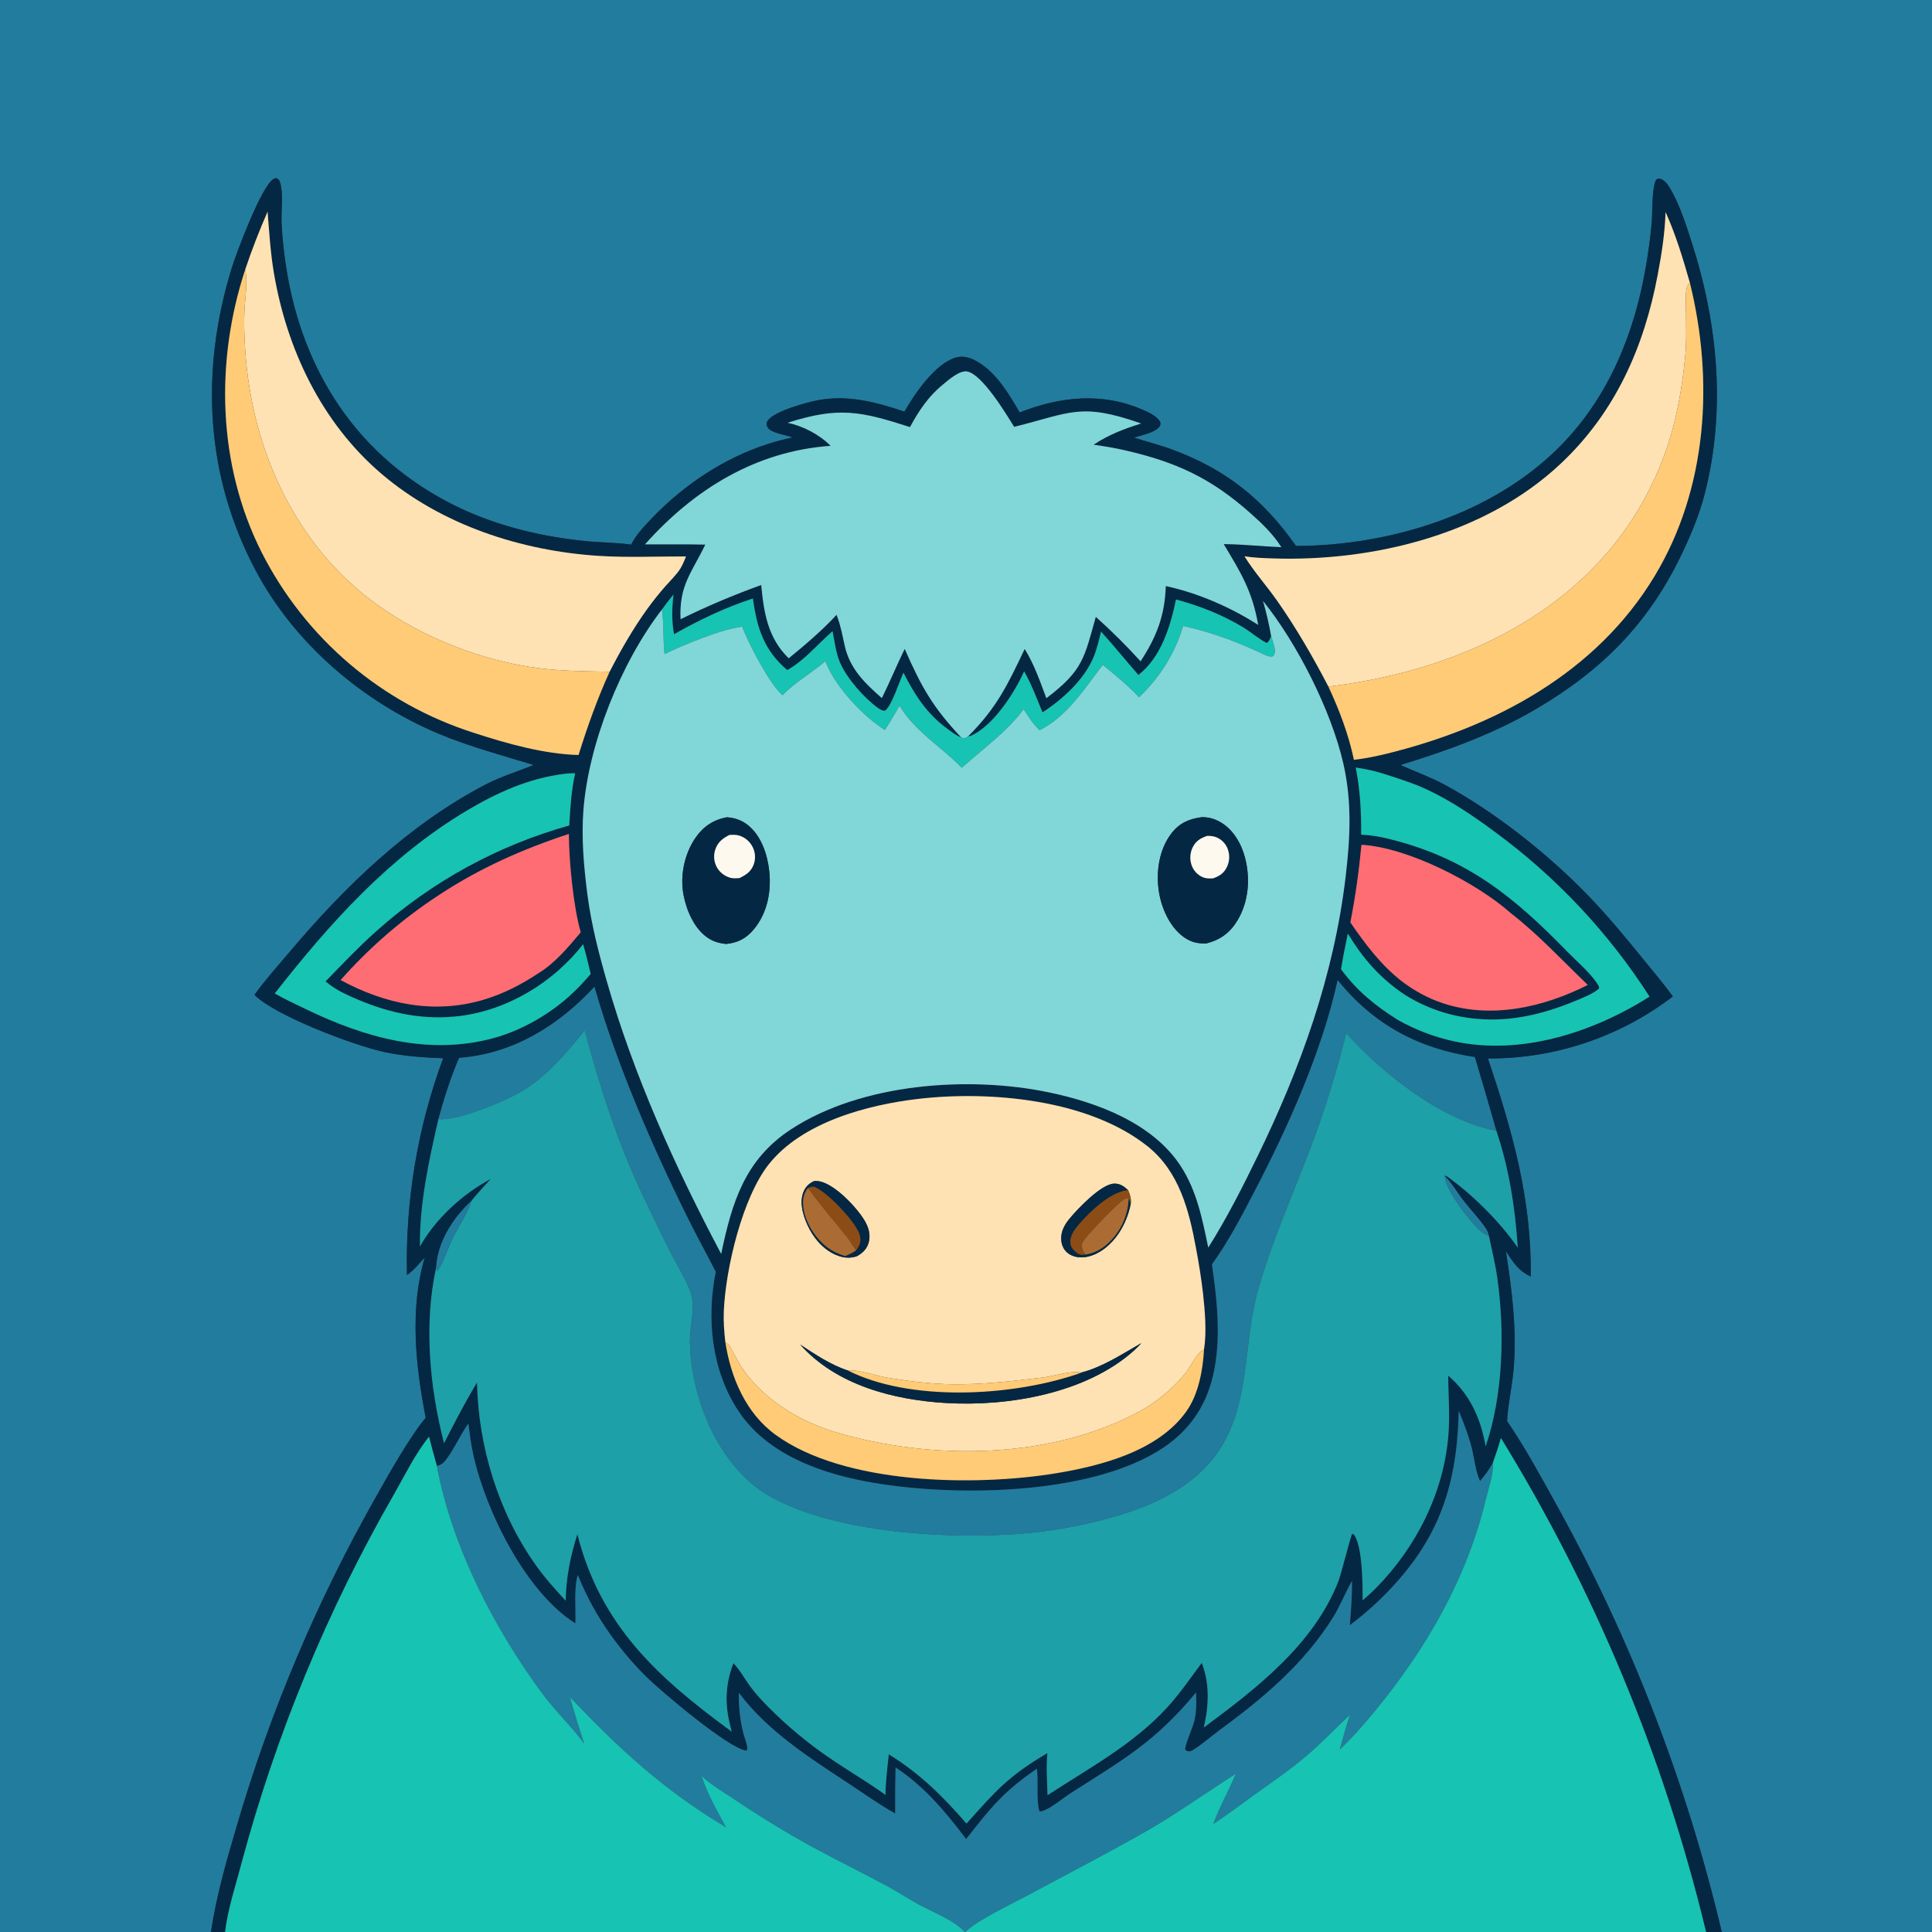
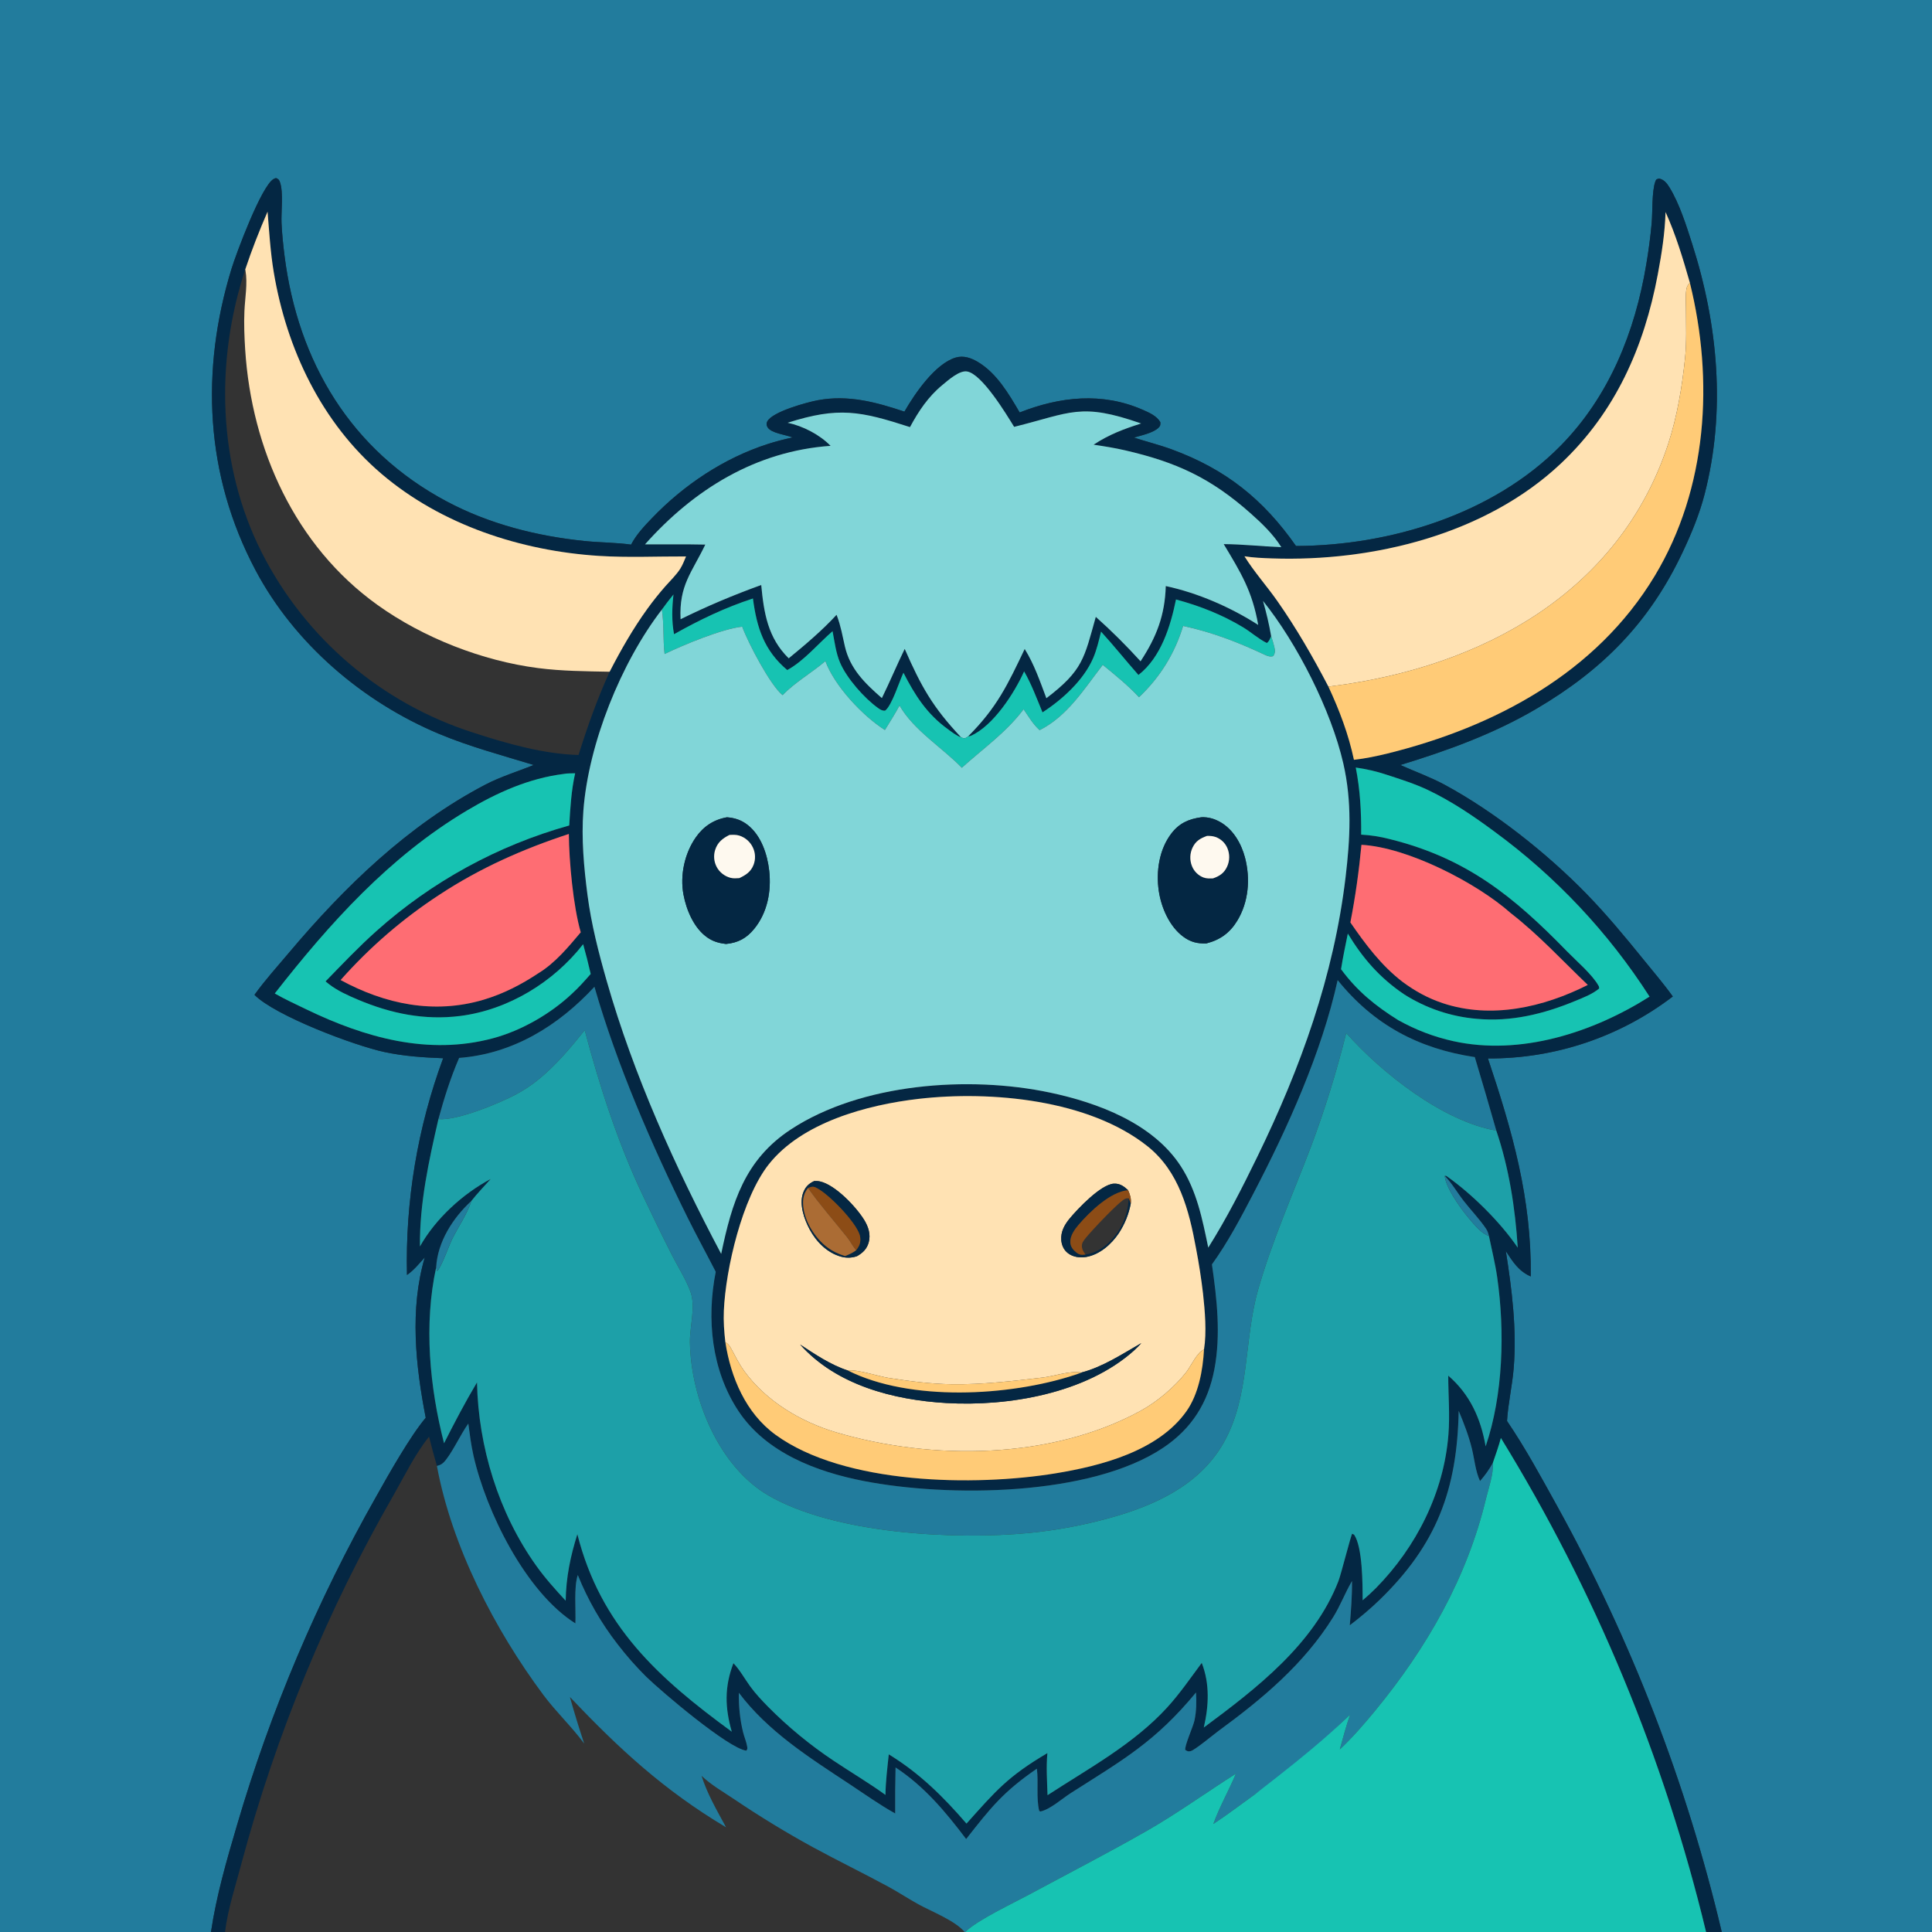
<svg xmlns="http://www.w3.org/2000/svg" width="1024" height="1024">
  <rect width="100%" height="100%" fill="#333333" stroke="none" />
  <path fill="#227C9D" d="M0 0L1024 0L1024 1024L912.565 1024C893.935 945.163 864.604 869.246 825.39 798.362C816.958 783.131 808.545 767.557 798.754 753.153C799.31 743.836 801.526 734.537 802.286 725.179C803.969 704.463 801.346 683.573 798.132 663.136C801.884 668.831 804.834 673.68 811.342 676.551C811.761 635.157 801.668 599.914 788.641 561.003C824.036 561.2 858.497 549.649 886.623 528.16C881.778 521.392 876.256 514.972 871.018 508.5C861.438 496.662 851.536 484.713 840.912 473.795C820.042 452.349 792.117 430.219 765.731 415.957C758.175 411.873 750.04 408.982 742.216 405.467C767.281 397.815 791.819 388.919 814.494 375.562C849.649 354.852 874.28 329.807 891.769 292.804C896.501 282.791 900.736 272.589 903.499 261.844C914.817 217.844 910.575 171.993 896.833 129.08C893.751 119.457 890.145 107.95 884.852 99.324C883.496 97.115 882.042 95.256 879.428 94.638C878.041 94.991 877.835 94.845 877.327 96.287C875.473 101.55 875.945 112.266 875.426 118.256C874.755 125.545 873.803 132.806 872.572 140.023C866.633 175.885 852.918 210.132 827.056 236.353C791.361 272.546 736.784 289.21 686.911 289.385C669.561 264.624 649.613 248.641 620.99 238.165C614.411 235.757 607.665 234.094 601.015 231.931C604.831 230.757 611.195 229.515 614.058 226.69C615.082 225.68 615.063 225.114 614.999 223.74C613.062 220.426 609.116 218.709 605.709 217.212C584.184 207.749 561.806 210.198 540.446 218.615C534.683 208.78 528.349 197.85 518.293 191.844C514.736 189.72 510.753 188.309 506.629 189.498C495.718 192.644 484.785 208.725 479.364 218.173C464.254 213.118 449.511 209.148 433.495 212.129C427.797 213.19 409.27 218.204 406.647 223.423C406.128 224.455 406.235 225.473 406.827 226.453C408.715 229.581 416.333 230.43 419.699 231.705L420.114 231.866C415.642 232.826 411.267 233.94 406.91 235.344C383.687 242.828 362.5 256.982 345.635 274.541C341.578 278.765 337.188 283.413 334.49 288.656C326.387 287.525 318.081 287.587 309.933 286.756C284.598 284.172 259.383 277.783 236.823 265.795C186.04 238.811 157.937 191.865 150.812 135.593C150.093 129.92 149.495 124.124 149.222 118.413C148.932 112.344 150.332 101.918 148.365 96.499C147.91 95.245 147.563 94.909 146.37 94.383C145.747 94.527 145.698 94.502 145.052 94.858C138.548 98.44 125.12 134.608 122.737 142.369C106.161 196.361 108.733 251.913 135.456 302.261C156.11 341.174 192.36 372.114 232.814 389.012C249.042 395.79 266.084 400.313 282.874 405.455C274.371 408.927 265.349 411.634 257.203 415.898C216.22 437.354 182.56 470.052 153.011 505.134C146.898 512.391 140.4 519.566 134.879 527.285C145.82 538.366 187.826 554.205 203.83 557.611C214.179 559.814 224.35 560.482 234.879 560.888C221.309 597.625 214.804 636.596 215.705 675.749C219.321 673.3 222.213 669.642 225.146 666.431C217.064 693.961 220.268 723.785 225.647 751.447C217.42 761.144 205.787 781.769 199.362 793.248C168.182 848.238 143.447 906.639 125.645 967.294C120.136 985.977 114.694 1004.7 111.823 1024L0 1024L0 0Z" />
  <path fill="#042743" d="M791.224 775.391C789.315 778.868 787.065 782.003 784.449 784.987C781.975 779.661 781.519 773.399 780.114 767.719C778.432 760.917 775.844 754.209 773.13 747.761C772.323 789.577 761.512 818.645 731.041 848.131C726.155 852.859 720.824 857.317 715.413 861.434C716.06 853.595 716.684 845.858 716.589 837.985L716.367 838.361C712.814 844.487 710.38 851.065 706.59 857.154C691.131 881.989 669.074 900.422 645.73 917.498C643.001 919.494 633.183 927.693 631.039 928.136C629.648 928.424 629.398 928.188 628.235 927.511C627.728 925.324 632.378 915.307 633.114 911.802C634.144 906.892 634.196 902.032 633.918 897.044C612.194 923.322 595.3 932.654 567.451 950.424C562.966 953.286 556.556 959.086 551.412 960.126L550.805 959.811C549.11 952.762 550.509 944.709 549.56 937.435C531.721 949.707 525.178 958.025 512.076 974.732C501.246 960.381 489.877 946.759 474.665 936.787C474.467 944.912 474.4 953.04 474.464 961.167C466.083 956.51 458.196 950.843 450.196 945.566C429.074 931.632 407.019 917.712 391.607 897.198C391.487 904.239 392.156 911.148 393.817 918.001C394.43 920.531 395.643 923.28 396.035 925.802C396.191 926.807 396.165 927.139 395.556 927.884C385.967 926.667 350.495 896.5 342.532 888.733C337.052 883.301 331.948 877.502 327.257 871.376C318.509 860.089 311.602 848.026 306.244 834.789C304.067 841.224 305.286 853.262 304.966 860.435C278.623 843.83 257.624 801.147 250.936 771.408C249.687 765.854 248.962 760.168 248.221 754.527C244.154 760.079 238.963 771.549 234.878 775.362C233.937 776.241 232.801 776.648 231.57 776.966C230.095 771.826 228.704 766.662 227.397 761.476C220.159 770.44 214.533 781.963 208.838 792.005C173.562 853.321 146.413 918.966 128.077 987.288C124.956 999.204 120.734 1011.77 119.283 1024L111.823 1024C114.694 1004.7 120.136 985.977 125.645 967.294C143.447 906.639 168.182 848.238 199.362 793.248C205.787 781.769 217.42 761.144 225.647 751.447C220.268 723.785 217.064 693.961 225.146 666.431C222.213 669.642 219.321 673.3 215.705 675.749C214.804 636.596 221.309 597.625 234.879 560.888C224.35 560.482 214.179 559.814 203.83 557.611C187.826 554.205 145.82 538.366 134.879 527.285C140.4 519.566 146.898 512.391 153.011 505.134C182.56 470.052 216.22 437.354 257.203 415.898C265.349 411.634 274.371 408.927 282.874 405.455C266.084 400.313 249.042 395.79 232.814 389.012C192.36 372.114 156.11 341.174 135.456 302.261C108.733 251.913 106.161 196.361 122.737 142.369C125.12 134.608 138.548 98.44 145.052 94.858C145.698 94.502 145.747 94.527 146.37 94.383C147.563 94.909 147.91 95.245 148.365 96.499C150.332 101.918 148.932 112.344 149.222 118.413C149.495 124.124 150.093 129.92 150.812 135.593C157.937 191.865 186.04 238.811 236.823 265.795C259.383 277.783 284.598 284.172 309.933 286.756C318.081 287.587 326.387 287.525 334.49 288.656C337.188 283.413 341.578 278.765 345.635 274.541C362.5 256.982 383.687 242.828 406.91 235.344C411.267 233.94 415.642 232.826 420.114 231.866L419.699 231.705C416.333 230.43 408.715 229.581 406.827 226.453C406.235 225.473 406.128 224.455 406.647 223.423C409.27 218.204 427.797 213.19 433.495 212.129C449.511 209.148 464.254 213.118 479.364 218.173C484.785 208.725 495.718 192.644 506.629 189.498C510.753 188.309 514.736 189.72 518.293 191.844C528.349 197.85 534.683 208.78 540.446 218.615C561.806 210.198 584.184 207.749 605.709 217.212C609.116 218.709 613.062 220.426 614.999 223.74C615.063 225.114 615.082 225.68 614.058 226.69C611.195 229.515 604.831 230.757 601.015 231.931C607.665 234.094 614.411 235.757 620.99 238.165C649.613 248.641 669.561 264.624 686.911 289.385C736.784 289.21 791.361 272.546 827.056 236.353C852.918 210.132 866.633 175.885 872.572 140.023C873.803 132.806 874.755 125.545 875.426 118.256C875.945 112.266 875.473 101.55 877.327 96.287C877.835 94.845 878.041 94.991 879.428 94.638C882.042 95.256 883.496 97.115 884.852 99.324C890.145 107.95 893.751 119.457 896.833 129.08C910.575 171.993 914.817 217.844 903.499 261.844C900.736 272.589 896.501 282.791 891.769 292.804C874.28 329.807 849.649 354.852 814.494 375.562C791.819 388.919 767.281 397.815 742.216 405.467C750.04 408.982 758.175 411.873 765.731 415.957C792.117 430.219 820.042 452.349 840.912 473.795C851.536 484.713 861.438 496.662 871.018 508.5C876.256 514.972 881.778 521.392 886.623 528.16C858.497 549.649 824.036 561.2 788.641 561.003C801.668 599.914 811.761 635.157 811.342 676.551C804.834 673.68 801.884 668.831 798.132 663.136C801.346 683.573 803.969 704.463 802.286 725.179C801.526 734.537 799.31 743.836 798.754 753.153C808.545 767.557 816.958 783.131 825.39 798.362C864.604 869.246 893.935 945.163 912.565 1024L904.261 1024C882.016 931.536 845.311 843.165 795.501 762.15C794.312 766.61 792.715 771.021 791.224 775.391ZM129.991 142.797C113.973 191.454 115.318 246.441 138.642 292.676C161.811 338.429 202.404 372.944 251.286 388.455C268.576 394.101 288.358 399.689 306.642 400.16C311.4 384.957 316.517 370.549 323.118 356.038C329.05 344.517 335.575 333.107 343.176 322.597C346.147 318.497 349.307 314.538 352.648 310.733C355.243 307.782 358.501 304.695 360.588 301.371C361.828 299.398 362.706 297.071 363.621 294.93C348.205 294.863 332.947 295.616 317.519 294.639C276.204 292.023 233.93 278.226 202.148 251.102C170.39 223.999 151.845 184.846 145.072 144.138C143.312 133.558 142.684 122.866 141.818 112.187C137.424 122.296 133.486 132.34 129.991 142.797ZM895.66 149.824C892.024 137.123 888.232 124.445 882.774 112.384C882.429 123.68 880.746 134.317 878.668 145.402C871.455 183.889 856.238 218.382 827.355 245.622C787.433 283.273 727.763 297.813 674.168 295.966C669.321 295.799 664.378 295.604 659.587 294.841C664.766 303.179 671.399 310.539 677.031 318.583C687.213 333.126 695.886 348.21 704.098 363.939C709.928 376.481 714.745 389.151 717.613 402.716C723.634 402.027 729.62 400.803 735.499 399.347C792.337 385.271 846.076 356.671 877.059 305.216C905.03 258.763 908.455 201.562 895.66 149.824ZM356.963 315.078C354.831 317.693 352.778 320.325 350.815 323.07C329.126 351.211 311.883 394.212 309.203 429.634C308.085 444.413 309.473 459.692 311.38 474.357C313.402 489.906 317.296 504.997 321.601 520.042C335.882 569.957 357.931 618.755 382.244 664.585C387.936 637.346 394.726 614.665 419.163 598.62C456.534 574.084 513.574 570.027 556.439 579.079C581.892 584.454 611.004 595.361 625.774 618.006C634.339 631.138 637.283 646.179 640.404 661.263C650.182 645.722 658.293 629.749 666.335 613.259C689.37 566.031 706.941 517.318 713.187 464.898C715.636 444.342 716.646 424.977 711.97 404.587C705.529 376.499 687.473 340.936 669.414 318.499C671.19 324.641 672.633 330.873 673.739 337.17C673.066 338.613 672.763 339.858 671.455 340.796C666.983 338.597 663.087 335.022 658.792 332.436C647.699 325.757 635.778 321.08 623.302 317.732C620.38 331.954 615.356 348.399 603.403 357.74C596.7 350.146 590.427 342.264 583.58 334.774C582.403 339.528 581.326 344.338 579.376 348.848C574.327 360.525 563.04 370.781 552.554 377.561C549.55 370.324 546.72 362.632 542.803 355.837C537.72 367.216 526.442 384.761 514.597 389.965C513.93 390.258 514.021 390.17 513.147 390.267C528.444 374.929 534.049 362.961 543.109 343.968C548.134 352.026 551.271 361.206 554.6 370.065C574.044 355.259 574.644 348.862 580.798 326.943C589.234 334.479 596.91 342.135 604.519 350.499C612.99 337.593 617.407 326.172 617.887 310.623C634.853 314.257 652.339 321.878 666.875 331.227C663.729 313.238 657.638 303.473 648.593 288.388C658.785 288.463 668.945 289.613 679.129 290.017C674.873 283.165 668.688 277.256 662.681 271.939C641.603 253.28 623.459 244.936 596.197 238.652C590.723 237.39 585.184 236.517 579.631 235.696C587.74 230.328 595.614 227.384 604.823 224.455C572.682 213.198 567.665 218.757 537.514 226.243C533.28 219.381 520.465 198.144 512.533 196.88C508.436 196.228 502.565 201.532 499.612 203.951C492.031 210.159 486.917 217.822 482.313 226.374C456.002 217.862 444.445 215.473 417.466 224.068C425.64 225.823 434.359 230.313 440.235 236.305C400.582 239.094 367.783 259.402 341.857 288.533C352.502 288.563 363.18 288.41 373.819 288.646C366.665 303.564 359.857 310.086 360.72 328.204C374.823 321.237 388.676 315.415 403.465 310.063C404.861 324.854 406.973 338.107 418.037 348.919C426.65 341.866 435.864 334.067 443.383 325.865C443.465 326.071 443.549 326.277 443.629 326.485C445.613 331.646 446.563 337.171 447.795 342.545C450.554 354.576 458.429 362.139 467.41 370.005C471.631 361.398 475.321 352.546 479.51 343.92C488.308 364.007 494.313 374.714 509.362 390.754C506.827 389.897 504.443 387.943 502.288 386.384C491.228 378.383 484.946 368.461 478.839 356.544C476.698 361.084 472.69 374.026 469.13 376.649C467.629 376.765 466.608 376.132 465.423 375.286C458.091 370.053 448.811 359.522 445.255 351.211C443.059 346.081 442.327 340.005 441.276 334.545C433.587 341.182 426.175 350.282 417.259 355.135C404.983 344.808 401.089 332.616 399.082 317.208C384.246 322.037 370.832 328.497 357.256 336.137C355.94 328.99 356.167 322.275 356.963 315.078ZM734.907 410.604C729.517 408.806 724.203 407.613 718.582 406.808C720.915 418.786 721.539 430.216 721.448 442.376C726.571 442.643 731.513 443.431 736.48 444.712C777.246 454.803 802.16 475.058 830.644 504.332C835.583 509.408 843.866 516.434 847.237 522.437C847.597 523.077 847.483 523.037 847.584 523.932C843.957 526.952 839.24 528.727 834.915 530.516C818.191 537.434 800.959 541.682 782.755 539.997C769.041 538.854 755.809 534.394 744.201 527.002C731.332 518.292 722.404 508.051 714.373 494.818C713.085 501.098 711.781 507.364 710.775 513.696C719.323 525.3 729.014 533.184 741.189 540.757C750.423 545.88 759.96 549.544 770.284 551.832C805.805 559.703 844.304 547.277 874.302 528.233C852.487 494.221 824.572 464.535 791.965 440.671C780.969 432.522 769.482 424.761 757.108 418.837C749.974 415.421 742.405 413.07 734.907 410.604ZM232.995 474.162C213.553 486.833 195.905 502.064 180.529 519.445C204.091 532.245 230.004 537.657 256.178 529.91C266.666 526.806 276.484 521.769 285.555 515.702C294.296 510.345 301.262 501.898 307.807 494.14C303.833 480.394 301.609 456.522 301.494 442.019C277.146 449.986 254.425 460.078 232.995 474.162ZM800.76 484C782.718 467.954 746.096 449.07 721.598 447.768C720.283 461.679 718.392 475.193 715.729 488.912C723.734 500.534 732.086 511.732 743.38 520.405C749.984 525.312 756.865 529.093 764.691 531.7C790.328 540.238 818.024 533.923 841.562 522.031C828.107 509.197 815.482 495.402 800.76 484ZM243.358 560.719C238.752 571.351 235.427 581.998 232.372 593.157C227.28 615.244 222.326 637.861 222.581 660.647C230.853 645.948 245.249 632.756 260.073 624.894C256.661 628.729 252.982 632.495 249.824 636.535C240.015 645.572 231.939 658.145 231.162 671.77C224.567 702.025 227.716 735.217 235.353 764.97C240.884 754.027 246.53 743.241 252.814 732.707C253.541 766.901 264.242 801.867 284.163 829.792C288.909 836.444 294.285 842.426 299.82 848.412C300.046 835.93 302.296 825.014 306.013 813.16C318.331 861.862 349.018 889.427 387.867 917.846C384.198 905.089 383.929 894.077 388.728 881.524C392.093 885.039 394.742 889.85 397.617 893.814C400.443 897.71 403.802 901.259 407.168 904.692C417.767 915.376 429.42 924.961 441.948 933.3C451.025 939.381 460.464 944.922 469.313 951.34C469.426 944.158 470.319 936.982 471.073 929.844C487.37 939.805 499.868 952.195 512.257 966.542C527.79 949.175 534.194 941.534 555.137 929.188C554.438 936.501 554.99 944.152 555.215 951.491C576.998 937.294 600.894 924.412 618.631 904.987C625.318 897.664 631.033 889.326 636.949 881.373C641.298 892.522 640.678 904.209 638.033 915.634C665.938 894.948 696.414 871.506 709.399 838.014C710.822 834.344 716.008 813.676 716.695 812.909L717.717 813.422C722.217 820.051 722.207 839.559 722.225 848.197C724.673 846.144 727.027 843.982 729.279 841.716C750.7 819.963 765.289 791.036 767.696 760.374C768.519 749.885 767.627 739.6 767.597 729.124C779.051 738.98 784.87 751.837 787.426 766.619C796.764 739.179 797.631 705.584 793.561 677.061C792.512 669.711 790.686 662.446 789.186 655.176L789.042 654.626C788.703 653.29 788.301 652.219 787.516 651.069C784.053 645.991 779.607 641.41 775.817 636.547C772.412 632.176 769.583 627.151 765.719 623.183L766.602 623.285C780.054 632.717 795.262 647.785 804.447 661.302C803.085 640.32 799.852 619.212 793.07 599.247C789.363 586.234 785.564 573.248 781.673 560.288C751.863 555.806 728.096 543.184 708.985 519.487C700.477 557.996 682.499 597.759 664.32 632.605C657.574 645.536 650.887 658.306 642.346 670.174C644.992 688.427 647.124 707.472 643.642 725.759C640.272 743.449 631.668 757.127 616.704 767.214C578.06 793.262 502.147 793.62 457.693 784.941C432.777 780.076 406.066 769.971 391.459 747.974C377.097 726.347 374.4 699.068 379.358 674.087C374.447 664.512 369.264 655.078 364.481 645.435C345.493 607.155 326.848 564.068 315.066 523.02C295.959 543.679 271.907 558.545 243.358 560.719ZM638.142 715.3C639.622 706.092 638.636 694.827 637.628 685.601C636.687 677.572 635.449 669.581 633.919 661.644C630.217 641.457 624.97 620.888 608.209 607.538C577.158 582.808 525.322 577.992 486.939 582.411C459.63 585.555 424.958 594.865 407.357 617.256C393.492 634.894 384.64 672.162 383.65 694.763C383.404 700.376 383.808 705.805 384.453 711.373C387.329 730.118 395.296 748.98 411.037 760.444C447.427 786.948 516.687 787.906 559.522 780.89C583.734 776.923 613.939 769.047 628.828 748.009C635.243 738.944 637.557 726.159 638.142 715.3ZM298.858 410.191C280.316 412.495 263.348 420.138 247.429 429.629C206.385 454.1 174.811 489.26 145.629 526.563C151.07 529.682 156.828 532.304 162.473 535.031C193.393 549.972 227.052 559.494 261.283 550.302C276.38 546.249 291.833 537.37 303.208 526.638C306.771 523.361 309.912 519.866 313.083 516.216C311.882 510.926 310.548 505.667 309.08 500.444C293.394 520.582 269.37 535.263 243.889 538.484C225.01 540.871 207.23 537.214 189.839 529.886C184.485 527.629 178.877 525.125 174.26 521.541C173.68 521.089 173.109 520.626 172.548 520.152C181.377 511.105 190.068 501.886 199.514 493.473C228.852 467.254 263.813 448.112 301.708 437.52C302.263 428.275 302.799 418.916 304.843 409.855C302.928 409.941 300.722 409.816 298.858 410.191Z" />
  <path fill="#FFE2B3" d="M129.991 142.797C133.486 132.34 137.424 122.296 141.818 112.187C142.684 122.866 143.312 133.558 145.072 144.138C151.845 184.846 170.39 223.999 202.148 251.102C233.93 278.226 276.204 292.023 317.519 294.639C332.947 295.616 348.205 294.863 363.621 294.93C362.706 297.071 361.828 299.398 360.588 301.371C358.501 304.695 355.243 307.782 352.648 310.733C349.307 314.538 346.147 318.497 343.176 322.597C335.575 333.107 329.05 344.517 323.118 356.038C310.451 355.785 297.807 355.718 285.219 354.098C255.627 350.289 224.4 338.053 200.13 320.677C156.408 289.376 133.348 238.107 129.954 185.363C129.518 178.59 129.243 171.655 129.547 164.875C129.856 157.976 131.319 150.125 130.091 143.304C130.06 143.135 130.024 142.966 129.991 142.797Z" />
  <path fill="#FFE2B3" d="M895.66 149.824C895.563 149.941 895.464 150.057 895.37 150.176C894.727 150.987 894.138 151.785 893.928 152.817C893.235 156.229 893.597 160.305 893.606 163.795C893.629 172.311 894.007 181.133 893.134 189.61C891.563 204.868 888.95 220.757 884.152 235.364C858.241 314.257 785.044 353.441 706.994 363.531C706.026 363.656 705.061 363.778 704.098 363.939C695.886 348.21 687.213 333.126 677.031 318.583C671.399 310.539 664.766 303.179 659.587 294.841C664.378 295.604 669.321 295.799 674.168 295.966C727.763 297.813 787.433 283.273 827.355 245.622C856.238 218.382 871.455 183.889 878.668 145.402C880.746 134.317 882.429 123.68 882.774 112.384C888.232 124.445 892.024 137.123 895.66 149.824Z" />
-   <path fill="#FFCB77" d="M306.642 400.16C288.358 399.689 268.576 394.101 251.286 388.455C202.404 372.944 161.811 338.429 138.642 292.676C115.318 246.441 113.973 191.454 129.991 142.797C130.024 142.966 130.06 143.135 130.091 143.304C131.319 150.125 129.856 157.976 129.547 164.875C129.243 171.655 129.518 178.59 129.954 185.363C133.348 238.107 156.408 289.376 200.13 320.677C224.4 338.053 255.627 350.289 285.219 354.098C297.807 355.718 310.451 355.785 323.118 356.038C316.517 370.549 311.4 384.957 306.642 400.16Z" />
  <path fill="#FFCB77" d="M704.098 363.939C705.061 363.778 706.026 363.656 706.994 363.531C785.044 353.441 858.241 314.257 884.152 235.364C888.95 220.757 891.563 204.868 893.134 189.61C894.007 181.133 893.629 172.311 893.606 163.795C893.597 160.305 893.235 156.229 893.928 152.817C894.138 151.785 894.727 150.987 895.37 150.176C895.464 150.057 895.563 149.941 895.66 149.824C908.455 201.562 905.03 258.763 877.059 305.216C846.076 356.671 792.337 385.271 735.499 399.347C729.62 400.803 723.634 402.027 717.613 402.716C714.745 389.151 709.928 376.481 704.098 363.939Z" />
  <path fill="#81D6D8" d="M513.147 390.267C512.013 390.994 511.616 391.589 510.243 391.138C509.938 391.038 509.655 390.882 509.362 390.754C494.313 374.714 488.308 364.007 479.51 343.92C475.321 352.546 471.631 361.398 467.41 370.005C458.429 362.139 450.554 354.576 447.795 342.545C446.563 337.171 445.613 331.646 443.629 326.485C443.549 326.277 443.465 326.071 443.383 325.865C435.864 334.067 426.65 341.866 418.037 348.919C406.973 338.107 404.861 324.854 403.465 310.063C388.676 315.415 374.823 321.237 360.72 328.204C359.857 310.086 366.665 303.564 373.819 288.646C363.18 288.41 352.502 288.563 341.857 288.533C367.783 259.402 400.582 239.094 440.235 236.305C434.359 230.313 425.64 225.823 417.466 224.068C444.445 215.473 456.002 217.862 482.313 226.374C486.917 217.822 492.031 210.159 499.612 203.951C502.565 201.532 508.436 196.228 512.533 196.88C520.465 198.144 533.28 219.381 537.514 226.243C567.665 218.757 572.682 213.198 604.823 224.455C595.614 227.384 587.74 230.328 579.631 235.696C585.184 236.517 590.723 237.39 596.197 238.652C623.459 244.936 641.603 253.28 662.681 271.939C668.688 277.256 674.873 283.165 679.129 290.017C668.945 289.613 658.785 288.463 648.593 288.388C657.638 303.473 663.729 313.238 666.875 331.227C652.339 321.878 634.853 314.257 617.887 310.623C617.407 326.172 612.99 337.593 604.519 350.499C596.91 342.135 589.234 334.479 580.798 326.943C574.644 348.862 574.044 355.259 554.6 370.065C551.271 361.206 548.134 352.026 543.109 343.968C534.049 362.961 528.444 374.929 513.147 390.267Z" />
  <path fill="#17C3B2" d="M350.815 323.07C352.778 320.325 354.831 317.693 356.963 315.078C356.167 322.275 355.94 328.99 357.256 336.137C370.832 328.497 384.246 322.037 399.082 317.208C401.089 332.616 404.983 344.808 417.259 355.135C426.175 350.282 433.587 341.182 441.276 334.545C442.327 340.005 443.059 346.081 445.255 351.211C448.811 359.522 458.091 370.053 465.423 375.286C466.608 376.132 467.629 376.765 469.13 376.649C472.69 374.026 476.698 361.084 478.839 356.544C484.946 368.461 491.228 378.383 502.288 386.384C504.443 387.943 506.827 389.897 509.362 390.754C509.655 390.882 509.938 391.038 510.243 391.138C511.616 391.589 512.013 390.994 513.147 390.267C514.021 390.17 513.93 390.258 514.597 389.965C526.442 384.761 537.72 367.216 542.803 355.837C546.72 362.632 549.55 370.324 552.554 377.561C563.04 370.781 574.327 360.525 579.376 348.848C581.326 344.338 582.403 339.528 583.58 334.774C590.427 342.264 596.7 350.146 603.403 357.74C615.356 348.399 620.38 331.954 623.302 317.732C635.778 321.08 647.699 325.757 658.792 332.436C663.087 335.022 666.983 338.597 671.455 340.796C672.763 339.858 673.066 338.613 673.739 337.17C674.352 339.037 674.965 340.908 675.406 342.825C675.868 344.833 675.978 345.957 674.867 347.73C673.468 348.285 671.807 347.734 670.505 347.12C656.34 340.439 642.444 335.071 627.081 331.767C622.637 346.426 614.788 359.058 603.692 369.538C597.837 363.238 591.134 357.829 584.489 352.397C574.712 365.01 565.823 379.565 551.018 386.997C547.567 383.92 545.107 379.735 542.533 375.926C533.239 388.294 521.124 396.663 509.795 406.932C499.304 396.129 484.332 387.118 476.777 373.963C474.367 378.392 471.682 382.644 469.015 386.92C457.277 379.506 442.312 363.57 437.474 350.429C430.16 356.615 421.441 361.595 414.779 368.438C408.274 363.228 396.393 340.512 393.387 332.143C382.593 333.338 362.397 341.739 352.245 346.636C351.337 338.825 352.003 330.799 350.815 323.07Z" />
  <path fill="#81D6D8" d="M350.815 323.07C352.003 330.799 351.337 338.825 352.245 346.636C362.397 341.739 382.593 333.338 393.387 332.143C396.393 340.512 408.274 363.228 414.779 368.438C421.441 361.595 430.16 356.615 437.474 350.429C442.312 363.57 457.277 379.506 469.015 386.92C471.682 382.644 474.367 378.392 476.777 373.963C484.332 387.118 499.304 396.129 509.795 406.932C521.124 396.663 533.239 388.294 542.533 375.926C545.107 379.735 547.567 383.92 551.018 386.997C565.823 379.565 574.712 365.01 584.489 352.397C591.134 357.829 597.837 363.238 603.692 369.538C614.788 359.058 622.637 346.426 627.081 331.767C642.444 335.071 656.34 340.439 670.505 347.12C671.807 347.734 673.468 348.285 674.867 347.73C675.978 345.957 675.868 344.833 675.406 342.825C674.965 340.908 674.352 339.037 673.739 337.17C672.633 330.873 671.19 324.641 669.414 318.499C687.473 340.936 705.529 376.499 711.97 404.587C716.646 424.977 715.636 444.342 713.187 464.898C706.941 517.318 689.37 566.031 666.335 613.259C658.293 629.749 650.182 645.722 640.404 661.263C637.283 646.179 634.339 631.138 625.774 618.006C611.004 595.361 581.892 584.454 556.439 579.079C513.574 570.027 456.534 574.084 419.163 598.62C394.726 614.665 387.936 637.346 382.244 664.585C357.931 618.755 335.882 569.957 321.601 520.042C317.296 504.997 313.402 489.906 311.38 474.357C309.473 459.692 308.085 444.413 309.203 429.634C311.883 394.212 329.126 351.211 350.815 323.07ZM385.313 433.174C378.291 434.403 372.822 438.032 368.766 443.857C362.815 452.402 360.354 463.921 362.256 474.147C363.789 482.391 367.91 492.166 375.068 497.007C378.156 499.095 381.113 499.876 384.769 500.327C391.139 499.71 395.658 497.336 399.764 492.287C406.783 483.66 408.899 472.314 407.689 461.464C406.723 452.799 403.41 442.831 396.31 437.264C392.981 434.654 389.498 433.498 385.313 433.174ZM636.799 433.153C630.097 434.065 625.05 436.263 620.815 441.81C614.367 450.254 612.662 461.965 614.19 472.26C615.502 481.099 619.87 491.174 627.291 496.564C631.141 499.361 634.714 500.196 639.399 500.029C646.69 498.182 651.876 494.429 655.794 487.967C661.824 478.02 662.783 465.685 659.88 454.569C657.923 447.074 653.542 439.482 646.603 435.624C643.497 433.898 640.362 433.016 636.799 433.153Z" />
  <path fill="#17C3B2" d="M718.582 406.808C724.203 407.613 729.517 408.806 734.907 410.604C742.405 413.07 749.974 415.421 757.108 418.837C769.482 424.761 780.969 432.522 791.965 440.671C824.572 464.535 852.487 494.221 874.302 528.233C844.304 547.277 805.805 559.703 770.284 551.832C759.96 549.544 750.423 545.88 741.189 540.757C729.014 533.184 719.323 525.3 710.775 513.696C711.781 507.364 713.085 501.098 714.373 494.818C722.404 508.051 731.332 518.292 744.201 527.002C755.809 534.394 769.041 538.854 782.755 539.997C800.959 541.682 818.191 537.434 834.915 530.516C839.24 528.727 843.957 526.952 847.584 523.932C847.483 523.037 847.597 523.077 847.237 522.437C843.866 516.434 835.583 509.408 830.644 504.332C802.16 475.058 777.246 454.803 736.48 444.712C731.513 443.431 726.571 442.643 721.448 442.376C721.539 430.216 720.915 418.786 718.582 406.808Z" />
  <path fill="#17C3B2" d="M145.629 526.563C174.811 489.26 206.385 454.1 247.429 429.629C263.348 420.138 280.316 412.495 298.858 410.191C300.722 409.816 302.928 409.941 304.843 409.855C302.799 418.916 302.263 428.275 301.708 437.52C263.813 448.112 228.852 467.254 199.514 493.473C190.068 501.886 181.377 511.105 172.548 520.152C173.109 520.626 173.68 521.089 174.26 521.541C178.877 525.125 184.485 527.629 189.839 529.886C207.23 537.214 225.01 540.871 243.889 538.484C269.37 535.263 293.394 520.582 309.08 500.444C310.548 505.667 311.882 510.926 313.083 516.216C309.912 519.866 306.771 523.361 303.208 526.638C291.833 537.37 276.38 546.249 261.283 550.302C227.052 559.494 193.393 549.972 162.473 535.031C156.828 532.304 151.07 529.682 145.629 526.563Z" />
  <path fill="#042743" d="M384.769 500.327C381.113 499.876 378.156 499.095 375.068 497.007C367.91 492.166 363.789 482.391 362.256 474.147C360.354 463.921 362.815 452.402 368.766 443.857C372.822 438.032 378.291 434.403 385.313 433.174C389.498 433.498 392.981 434.654 396.31 437.264C403.41 442.831 406.723 452.799 407.689 461.464C408.899 472.314 406.783 483.66 399.764 492.287C395.658 497.336 391.139 499.71 384.769 500.327ZM386.63 442.535C382.959 444.371 380.308 446.457 379.033 450.524C378.106 453.503 378.401 456.729 379.856 459.489C381.341 462.326 384.113 464.46 387.209 465.264C388.711 465.653 390.314 465.505 391.846 465.419C395.346 463.764 397.976 462.085 399.423 458.33C400.53 455.4 400.413 452.149 399.098 449.307C397.704 446.251 395.087 443.924 391.89 442.898C390.182 442.343 388.398 442.464 386.63 442.535Z" />
  <path fill="#042743" d="M639.399 500.029C634.714 500.196 631.141 499.361 627.291 496.564C619.87 491.174 615.502 481.099 614.19 472.26C612.662 461.965 614.367 450.254 620.815 441.81C625.05 436.263 630.097 434.065 636.799 433.153C640.362 433.016 643.497 433.898 646.603 435.624C653.542 439.482 657.923 447.074 659.88 454.569C662.783 465.685 661.824 478.02 655.794 487.967C651.876 494.429 646.69 498.182 639.399 500.029ZM639.71 443.063C636.204 444.323 633.764 445.747 632.088 449.225C630.614 452.319 630.5 455.888 631.774 459.069C632.858 461.796 635.117 464.068 637.878 465.092C639.517 465.7 641.197 465.616 642.915 465.556C646.374 464.36 648.797 462.788 650.377 459.359C651.81 456.24 651.864 452.662 650.523 449.503C649.342 446.72 647.033 444.571 644.172 443.594C642.684 443.086 641.266 443.028 639.71 443.063Z" />
  <path fill="#FE6D73" d="M180.529 519.445C195.905 502.064 213.553 486.833 232.995 474.162C254.425 460.078 277.146 449.986 301.494 442.019C301.609 456.522 303.833 480.394 307.807 494.14C301.262 501.898 294.296 510.345 285.555 515.702C276.484 521.769 266.666 526.806 256.178 529.91C230.004 537.657 204.091 532.245 180.529 519.445Z" />
  <path fill="#FEF9EF" d="M391.846 465.419C390.314 465.505 388.711 465.653 387.209 465.264C384.113 464.46 381.341 462.326 379.856 459.489C378.401 456.729 378.106 453.503 379.033 450.524C380.308 446.457 382.959 444.371 386.63 442.535C388.398 442.464 390.182 442.343 391.89 442.898C395.087 443.924 397.704 446.251 399.098 449.307C400.413 452.149 400.53 455.4 399.423 458.33C397.976 462.085 395.346 463.764 391.846 465.419Z" />
  <path fill="#FEF9EF" d="M642.915 465.556C641.197 465.616 639.517 465.7 637.878 465.092C635.117 464.068 632.858 461.796 631.774 459.069C630.5 455.888 630.614 452.319 632.088 449.225C633.764 445.747 636.204 444.323 639.71 443.063C641.266 443.028 642.684 443.086 644.172 443.594C647.033 444.571 649.342 446.72 650.523 449.503C651.864 452.662 651.81 456.24 650.377 459.359C648.797 462.788 646.374 464.36 642.915 465.556Z" />
  <path fill="#FE6D73" d="M721.598 447.768C746.096 449.07 782.718 467.954 800.76 484C815.482 495.402 828.107 509.197 841.562 522.031C818.024 533.923 790.328 540.238 764.691 531.7C756.865 529.093 749.984 525.312 743.38 520.405C732.086 511.732 723.734 500.534 715.729 488.912C718.392 475.193 720.283 461.679 721.598 447.768Z" />
  <path fill="#227C9D" d="M232.372 593.157C235.427 581.998 238.752 571.351 243.358 560.719C271.907 558.545 295.959 543.679 315.066 523.02C326.848 564.068 345.493 607.155 364.481 645.435C369.264 655.078 374.447 664.512 379.358 674.087C374.4 699.068 377.097 726.347 391.459 747.974C406.066 769.971 432.777 780.076 457.693 784.941C502.147 793.62 578.06 793.262 616.704 767.214C631.668 757.127 640.272 743.449 643.642 725.759C647.124 707.472 644.992 688.427 642.346 670.174C650.887 658.306 657.574 645.536 664.32 632.605C682.499 597.759 700.477 557.996 708.985 519.487C728.096 543.184 751.863 555.806 781.673 560.288C785.564 573.248 789.363 586.234 793.07 599.247C764.671 594.326 732.245 568.613 713.528 547.55C708.469 567.908 702.249 587.96 694.9 607.608C685.3 632.872 674.242 657.56 666.814 683.621C659.159 710.478 662.64 740.017 648.442 764.897C635.552 787.484 611.402 798.23 587.429 804.763C573.731 808.504 559.744 811.093 545.615 812.503C505.707 816.312 442.507 812.99 407.423 792.699C380.939 777.381 366.187 741.134 365.671 711.524C365.525 703.181 368.833 692.599 365.978 684.717C363.601 678.152 359.505 671.799 356.319 665.563C350.987 655.126 345.839 644.436 340.81 633.843C327.582 605.975 317.79 575.795 309.919 546.028C302.61 555.123 294.944 564.311 285.907 571.748C282.144 574.861 278.083 577.595 273.782 579.909C264.974 584.658 242.286 594.075 232.372 593.157Z" />
  <path fill="#1DA0A8" d="M232.372 593.157C242.286 594.075 264.974 584.658 273.782 579.909C278.083 577.595 282.144 574.861 285.907 571.748C294.944 564.311 302.61 555.123 309.919 546.028C317.79 575.795 327.582 605.975 340.81 633.843C345.839 644.436 350.987 655.126 356.319 665.563C359.505 671.799 363.601 678.152 365.978 684.717C368.833 692.599 365.525 703.181 365.671 711.524C366.187 741.134 380.939 777.381 407.423 792.699C442.507 812.99 505.707 816.312 545.615 812.503C559.744 811.093 573.731 808.504 587.429 804.763C611.402 798.23 635.552 787.484 648.442 764.897C662.64 740.017 659.159 710.478 666.814 683.621C674.242 657.56 685.3 632.872 694.9 607.608C702.249 587.96 708.469 567.908 713.528 547.55C732.245 568.613 764.671 594.326 793.07 599.247C799.852 619.212 803.085 640.32 804.447 661.302C795.262 647.785 780.054 632.717 766.602 623.285L765.719 623.183C766.353 631.093 779.072 647.488 785.003 652.636C786.27 653.735 787.677 654.471 789.186 655.176C790.686 662.446 792.512 669.711 793.561 677.061C797.631 705.584 796.764 739.179 787.426 766.619C784.87 751.837 779.051 738.98 767.597 729.124C767.627 739.6 768.519 749.885 767.696 760.374C765.289 791.036 750.7 819.963 729.279 841.716C727.027 843.982 724.673 846.144 722.225 848.197C722.207 839.559 722.217 820.051 717.717 813.422L716.695 812.909C716.008 813.676 710.822 834.344 709.399 838.014C696.414 871.506 665.938 894.948 638.033 915.634C640.678 904.209 641.298 892.522 636.949 881.373C631.033 889.326 625.318 897.664 618.631 904.987C600.894 924.412 576.998 937.294 555.215 951.491C554.99 944.152 554.438 936.501 555.137 929.188C534.194 941.534 527.79 949.175 512.257 966.542C499.868 952.195 487.37 939.805 471.073 929.844C470.319 936.982 469.426 944.158 469.313 951.34C460.464 944.922 451.025 939.381 441.948 933.3C429.42 924.961 417.767 915.376 407.168 904.692C403.802 901.259 400.443 897.71 397.617 893.814C394.742 889.85 392.093 885.039 388.728 881.524C383.929 894.077 384.198 905.089 387.867 917.846C349.018 889.427 318.331 861.862 306.013 813.16C302.296 825.014 300.046 835.93 299.82 848.412C294.285 842.426 288.909 836.444 284.163 829.792C264.242 801.867 253.541 766.901 252.814 732.707C246.53 743.241 240.884 754.027 235.353 764.97C227.716 735.217 224.567 702.025 231.162 671.77L231.652 673.702C233.655 672.333 238.041 660.039 239.535 656.987C242.741 650.434 247.681 643.415 249.824 636.535C252.982 632.495 256.661 628.729 260.073 624.894C245.249 632.756 230.853 645.948 222.581 660.647C222.326 637.861 227.28 615.244 232.372 593.157Z" />
  <path fill="#FFE2B3" d="M384.453 711.373C383.808 705.805 383.404 700.376 383.65 694.763C384.64 672.162 393.492 634.894 407.357 617.256C424.958 594.865 459.63 585.555 486.939 582.411C525.322 577.992 577.158 582.808 608.209 607.538C624.97 620.888 630.217 641.457 633.919 661.644C635.449 669.581 636.687 677.572 637.628 685.601C638.636 694.827 639.622 706.092 638.142 715.3C634.601 716.5 631.132 724.229 628.689 727.329C622.435 735.266 613.298 742.991 604.442 747.82C557.081 773.643 494.043 774.195 443.204 759.175C424.562 753.667 406.064 742.663 394.458 726.684C391.892 723.15 389.85 719.102 387.788 715.254C386.913 713.621 386.4 712.652 384.818 711.603C384.698 711.524 384.575 711.45 384.453 711.373ZM597.927 630.838C595.742 628.772 593.503 627.176 590.354 627.36C583.467 627.762 571.263 640.656 567.024 645.749C564.222 649.116 562.134 652.823 562.502 657.343C562.721 660.042 563.838 662.499 565.999 664.181C568.73 666.305 572.459 666.787 575.791 666.199C582.856 664.95 589.044 659.502 592.944 653.687C596.093 648.911 598.262 643.558 599.327 637.937C599.654 635.412 598.95 633.113 597.927 630.838ZM449.346 726.375C440.293 723.439 431.997 717.813 424.085 712.625C443.256 734.165 473.65 742.015 501.53 743.636C534.491 745.553 575.506 738.537 600.834 715.993C602.29 714.697 603.629 713.283 604.954 711.856C595.13 717.49 584.261 724.636 573.197 727.454C573.104 727.442 573.011 727.435 572.919 727.42C566.952 726.425 558.826 729.4 552.676 730.12C536.844 731.974 520.663 733.892 504.704 733.685C493.378 733.537 482.241 732.08 471.068 730.338C465.405 729.455 454.369 725.692 449.346 726.375ZM431.55 625.975C428.505 627.378 426.668 629.293 425.584 632.52C423.577 638.493 426.254 646.237 429.128 651.59C432.642 658.135 438.382 664.001 445.707 666.039C448.541 666.827 451.387 666.754 454.181 665.82C457.312 664.043 459.474 661.994 460.449 658.421C461.584 654.261 460.229 650.138 458.035 646.585C453.766 639.67 442.835 628.071 434.666 626.198C433.641 625.962 432.596 625.955 431.55 625.975Z" />
  <path fill="#227C9D" d="M765.719 623.183C769.583 627.151 772.412 632.176 775.817 636.547C779.607 641.41 784.053 645.991 787.516 651.069C788.301 652.219 788.703 653.29 789.042 654.626L789.186 655.176C787.677 654.471 786.27 653.735 785.003 652.636C779.072 647.488 766.353 631.093 765.719 623.183Z" />
  <path fill="#042743" d="M454.181 665.82C451.387 666.754 448.541 666.827 445.707 666.039C438.382 664.001 432.642 658.135 429.128 651.59C426.254 646.237 423.577 638.493 425.584 632.52C426.668 629.293 428.505 627.378 431.55 625.975C432.596 625.955 433.641 625.962 434.666 626.198C442.835 628.071 453.766 639.67 458.035 646.585C460.229 650.138 461.584 654.261 460.449 658.421C459.474 661.994 457.312 664.043 454.181 665.82ZM428.253 629.673C425.898 632.612 425.358 635.769 425.758 639.499C426.619 647.552 431.858 655.996 438.214 660.896C441.205 663.202 444.299 664.592 447.864 665.736C450.04 664.879 451.869 664.089 453.768 662.689C454.202 662.102 454.619 661.485 454.987 660.854C456.127 658.898 456.277 656.683 455.65 654.533C453.671 647.741 439.069 632.562 432.426 629.424C430.785 628.649 429.817 629.061 428.253 629.673Z" />
  <path fill="#042743" d="M597.927 630.838C588.61 631.589 577.541 642.285 571.64 649.201C569.528 651.677 567.083 655.109 567.301 658.541C567.446 660.827 568.74 662.462 570.475 663.836C572.168 665.177 573.3 665.201 575.337 664.918C579.983 664.23 583.948 662.075 587.387 658.903C594.021 652.725 597.917 644.156 598.213 635.096C598.601 636.033 599.032 636.966 599.327 637.937C598.262 643.558 596.093 648.911 592.944 653.687C589.044 659.502 582.856 664.95 575.791 666.199C572.459 666.787 568.73 666.305 565.999 664.181C563.838 662.499 562.721 660.042 562.502 657.343C562.134 652.823 564.222 649.116 567.024 645.749C571.263 640.656 583.467 627.762 590.354 627.36C593.503 627.176 595.742 628.772 597.927 630.838Z" />
  <path fill="#8C4C16" d="M428.253 629.673C429.817 629.061 430.785 628.649 432.426 629.424C439.069 632.562 453.671 647.741 455.65 654.533C456.277 656.683 456.127 658.898 454.987 660.854C454.619 661.485 454.202 662.102 453.768 662.689C451.981 660.582 450.656 657.857 448.879 655.634C441.932 646.939 434.716 638.772 428.253 629.673Z" />
  <path fill="#AB6C34" d="M447.864 665.736C444.299 664.592 441.205 663.202 438.214 660.896C431.858 655.996 426.619 647.552 425.758 639.499C425.358 635.769 425.898 632.612 428.253 629.673C434.716 638.772 441.932 646.939 448.879 655.634C450.656 657.857 451.981 660.582 453.768 662.689C451.869 664.089 450.04 664.879 447.864 665.736Z" />
  <path fill="#8C4C16" d="M575.337 664.918C573.3 665.201 572.168 665.177 570.475 663.836C568.74 662.462 567.446 660.827 567.301 658.541C567.083 655.109 569.528 651.677 571.64 649.201C577.541 642.285 588.61 631.589 597.927 630.838C598.95 633.113 599.654 635.412 599.327 637.937C599.032 636.966 598.601 636.033 598.213 635.096C597.665 635.156 597.089 635.09 596.571 635.276C593.368 636.432 578.125 652.8 575.512 656.082C574.276 657.635 573.174 658.916 573.446 661.017C573.647 662.568 574.437 663.693 575.337 664.918Z" />
-   <path fill="#AB6C34" d="M575.337 664.918C574.437 663.693 573.647 662.568 573.446 661.017C573.174 658.916 574.276 657.635 575.512 656.082C578.125 652.8 593.368 636.432 596.571 635.276C597.089 635.09 597.665 635.156 598.213 635.096C597.917 644.156 594.021 652.725 587.387 658.903C583.948 662.075 579.983 664.23 575.337 664.918Z" />
  <path fill="#227C9D" d="M231.162 671.77C231.939 658.145 240.015 645.572 249.824 636.535C247.681 643.415 242.741 650.434 239.535 656.987C238.041 660.039 233.655 672.333 231.652 673.702L231.162 671.77Z" />
  <path fill="#FFCB77" d="M384.453 711.373C384.575 711.45 384.698 711.524 384.818 711.603C386.4 712.652 386.913 713.621 387.788 715.254C389.85 719.102 391.892 723.15 394.458 726.684C406.064 742.663 424.562 753.667 443.204 759.175C494.043 774.195 557.081 773.643 604.442 747.82C613.298 742.991 622.435 735.266 628.689 727.329C631.132 724.229 634.601 716.5 638.142 715.3C637.557 726.159 635.243 738.944 628.828 748.009C613.939 769.047 583.734 776.923 559.522 780.89C516.687 787.906 447.427 786.948 411.037 760.444C395.296 748.98 387.329 730.118 384.453 711.373Z" />
  <path fill="#042743" d="M424.085 712.625C431.997 717.813 440.293 723.439 449.346 726.375C482.286 742.948 534.787 740.114 569.426 728.81C570.696 728.396 571.954 727.943 573.197 727.454C584.261 724.636 595.13 717.49 604.954 711.856C603.629 713.283 602.29 714.697 600.834 715.993C575.506 738.537 534.491 745.553 501.53 743.636C473.65 742.015 443.256 734.165 424.085 712.625Z" />
  <path fill="#FFCB77" d="M449.346 726.375C454.369 725.692 465.405 729.455 471.068 730.338C482.241 732.08 493.378 733.537 504.704 733.685C520.663 733.892 536.844 731.974 552.676 730.12C558.826 729.4 566.952 726.425 572.919 727.42C573.011 727.435 573.104 727.442 573.197 727.454C571.954 727.943 570.696 728.396 569.426 728.81C534.787 740.114 482.286 742.948 449.346 726.375Z" />
  <path fill="#227C9D" d="M784.449 784.987C787.065 782.003 789.315 778.868 791.224 775.391C791.76 780.971 788.863 789.086 787.558 794.523C777.48 836.488 756.101 873.617 728.789 906.79C722.958 913.872 716.826 920.957 710.121 927.228C711.814 921.071 713.479 914.853 715.573 908.819C707.863 915.946 700.541 923.716 692.569 930.519C683.82 937.984 674.221 944.516 664.88 951.208C657.626 956.405 650.56 961.849 643.089 966.738C646.406 957.583 651.287 949.027 655.076 940.061C639.19 950.143 623.783 961.29 607.443 970.617C587.084 982.237 566.16 993.001 545.525 1004.13C536.859 1008.81 517.895 1017.7 511.594 1024L511.269 1024C506.259 1017.97 493.654 1013.12 486.69 1009.27C481.295 1006.29 476.153 1002.87 470.735 999.934C457.498 992.762 443.927 986.175 430.689 978.971C416.499 971.191 402.675 962.759 389.263 953.704C383.47 949.8 376.872 946.043 371.837 941.218C374.761 950.673 380.138 959.825 384.823 968.512C351.851 948.821 328.162 926.951 302.052 899.413C304.374 907.717 306.903 915.961 309.638 924.139C303.02 915.146 294.733 907.382 288.01 898.366C262.246 863.812 239.445 819.605 231.57 776.966C232.801 776.648 233.937 776.241 234.878 775.362C238.963 771.549 244.154 760.079 248.221 754.527C248.962 760.168 249.687 765.854 250.936 771.408C257.624 801.147 278.623 843.83 304.966 860.435C305.286 853.262 304.067 841.224 306.244 834.789C311.602 848.026 318.509 860.089 327.257 871.376C331.948 877.502 337.052 883.301 342.532 888.733C350.495 896.5 385.967 926.667 395.556 927.884C396.165 927.139 396.191 926.807 396.035 925.802C395.643 923.28 394.43 920.531 393.817 918.001C392.156 911.148 391.487 904.239 391.607 897.198C407.019 917.712 429.074 931.632 450.196 945.566C458.196 950.843 466.083 956.51 474.464 961.167C474.4 953.04 474.467 944.912 474.665 936.787C489.877 946.759 501.246 960.381 512.076 974.732C525.178 958.025 531.721 949.707 549.56 937.435C550.509 944.709 549.11 952.762 550.805 959.811L551.412 960.126C556.556 959.086 562.966 953.286 567.451 950.424C595.3 932.654 612.194 923.322 633.918 897.044C634.196 902.032 634.144 906.892 633.114 911.802C632.378 915.307 627.728 925.324 628.235 927.511C629.398 928.188 629.648 928.424 631.039 928.136C633.183 927.693 643.001 919.494 645.73 917.498C669.074 900.422 691.131 881.989 706.59 857.154C710.38 851.065 712.814 844.487 716.367 838.361L716.589 837.985C716.684 845.858 716.06 853.595 715.413 861.434C720.824 857.317 726.155 852.859 731.041 848.131C761.512 818.645 772.323 789.577 773.13 747.761C775.844 754.209 778.432 760.917 780.114 767.719C781.519 773.399 781.975 779.661 784.449 784.987Z" />
-   <path fill="#17C3B2" d="M227.397 761.476C228.704 766.662 230.095 771.826 231.57 776.966C239.445 819.605 262.246 863.812 288.01 898.366C294.733 907.382 303.02 915.146 309.638 924.139C306.903 915.961 304.374 907.717 302.052 899.413C328.162 926.951 351.851 948.821 384.823 968.512C380.138 959.825 374.761 950.673 371.837 941.218C376.872 946.043 383.47 949.8 389.263 953.704C402.675 962.759 416.499 971.191 430.689 978.971C443.927 986.175 457.498 992.762 470.735 999.934C476.153 1002.87 481.295 1006.29 486.69 1009.27C493.654 1013.12 506.259 1017.97 511.269 1024L119.283 1024C120.734 1011.77 124.956 999.204 128.077 987.288C146.413 918.966 173.562 853.321 208.838 792.005C214.533 781.963 220.159 770.44 227.397 761.476Z" />
-   <path fill="#17C3B2" d="M791.224 775.391C792.715 771.021 794.312 766.61 795.501 762.15C845.311 843.165 882.016 931.536 904.261 1024L511.594 1024C517.895 1017.7 536.859 1008.81 545.525 1004.13C566.16 993.001 587.084 982.237 607.443 970.617C623.783 961.29 639.19 950.143 655.076 940.061C651.287 949.027 646.406 957.583 643.089 966.738C650.56 961.849 657.626 956.405 664.88 951.208C674.221 944.516 683.82 937.984 692.569 930.519C700.541 923.716 707.863 915.946 715.573 908.819C713.479 914.853 711.814 921.071 710.121 927.228C716.826 920.957 722.958 913.872 728.789 906.79C756.101 873.617 777.48 836.488 787.558 794.523C788.863 789.086 791.76 780.971 791.224 775.391Z" />
+   <path fill="#17C3B2" d="M791.224 775.391C792.715 771.021 794.312 766.61 795.501 762.15C845.311 843.165 882.016 931.536 904.261 1024L511.594 1024C517.895 1017.7 536.859 1008.81 545.525 1004.13C566.16 993.001 587.084 982.237 607.443 970.617C623.783 961.29 639.19 950.143 655.076 940.061C651.287 949.027 646.406 957.583 643.089 966.738C650.56 961.849 657.626 956.405 664.88 951.208C700.541 923.716 707.863 915.946 715.573 908.819C713.479 914.853 711.814 921.071 710.121 927.228C716.826 920.957 722.958 913.872 728.789 906.79C756.101 873.617 777.48 836.488 787.558 794.523C788.863 789.086 791.76 780.971 791.224 775.391Z" />
</svg>